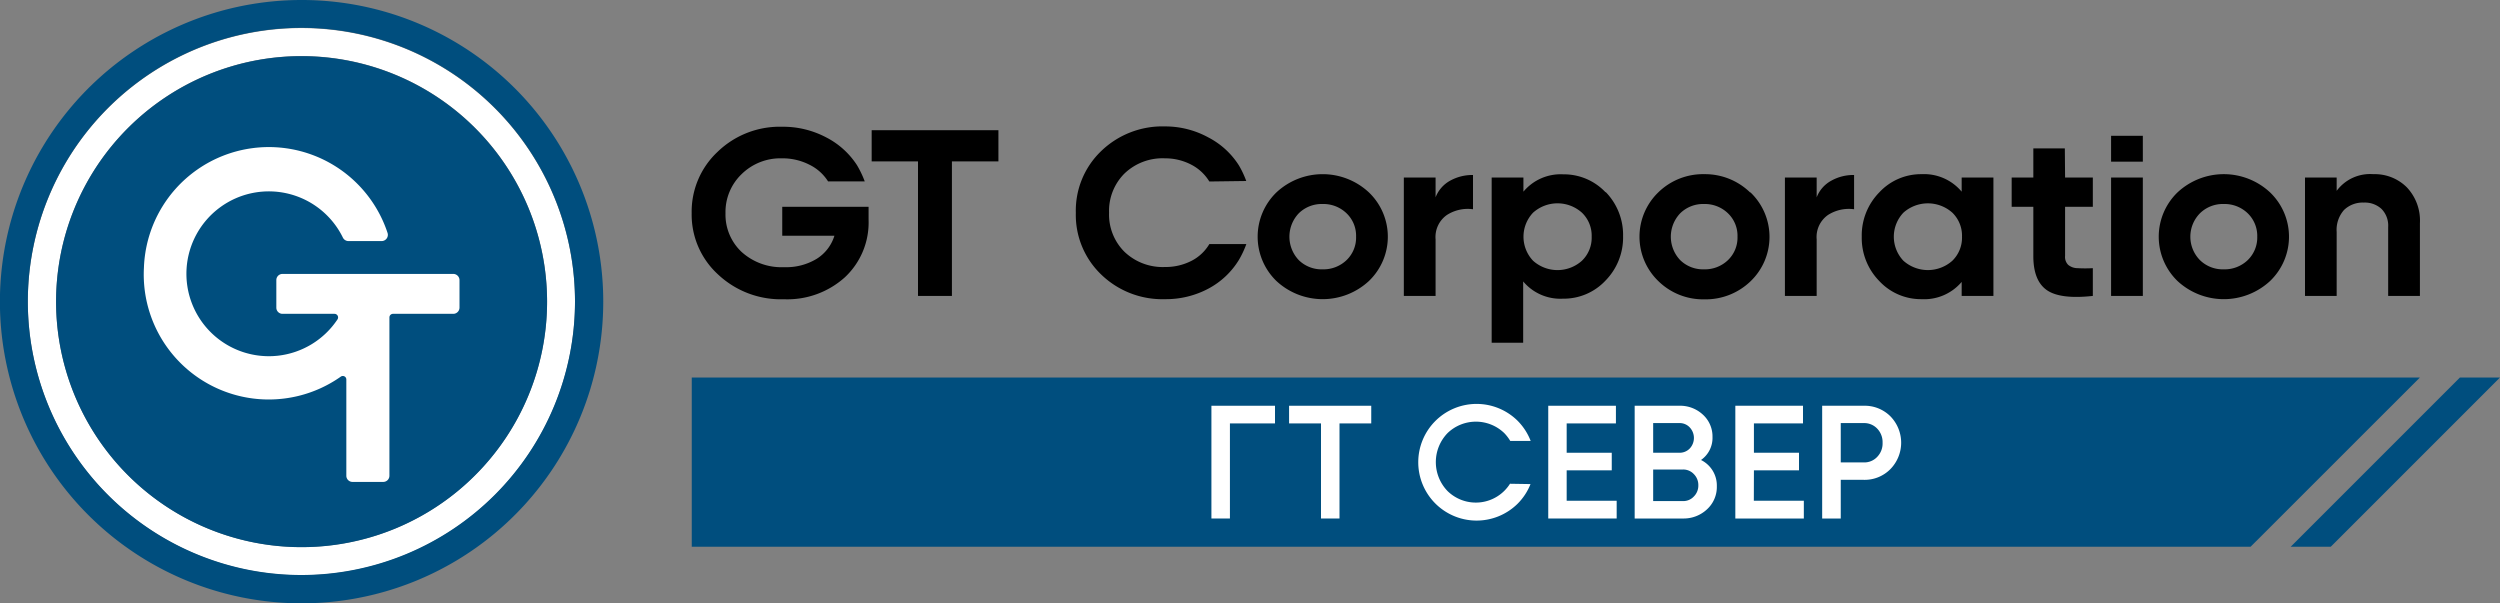
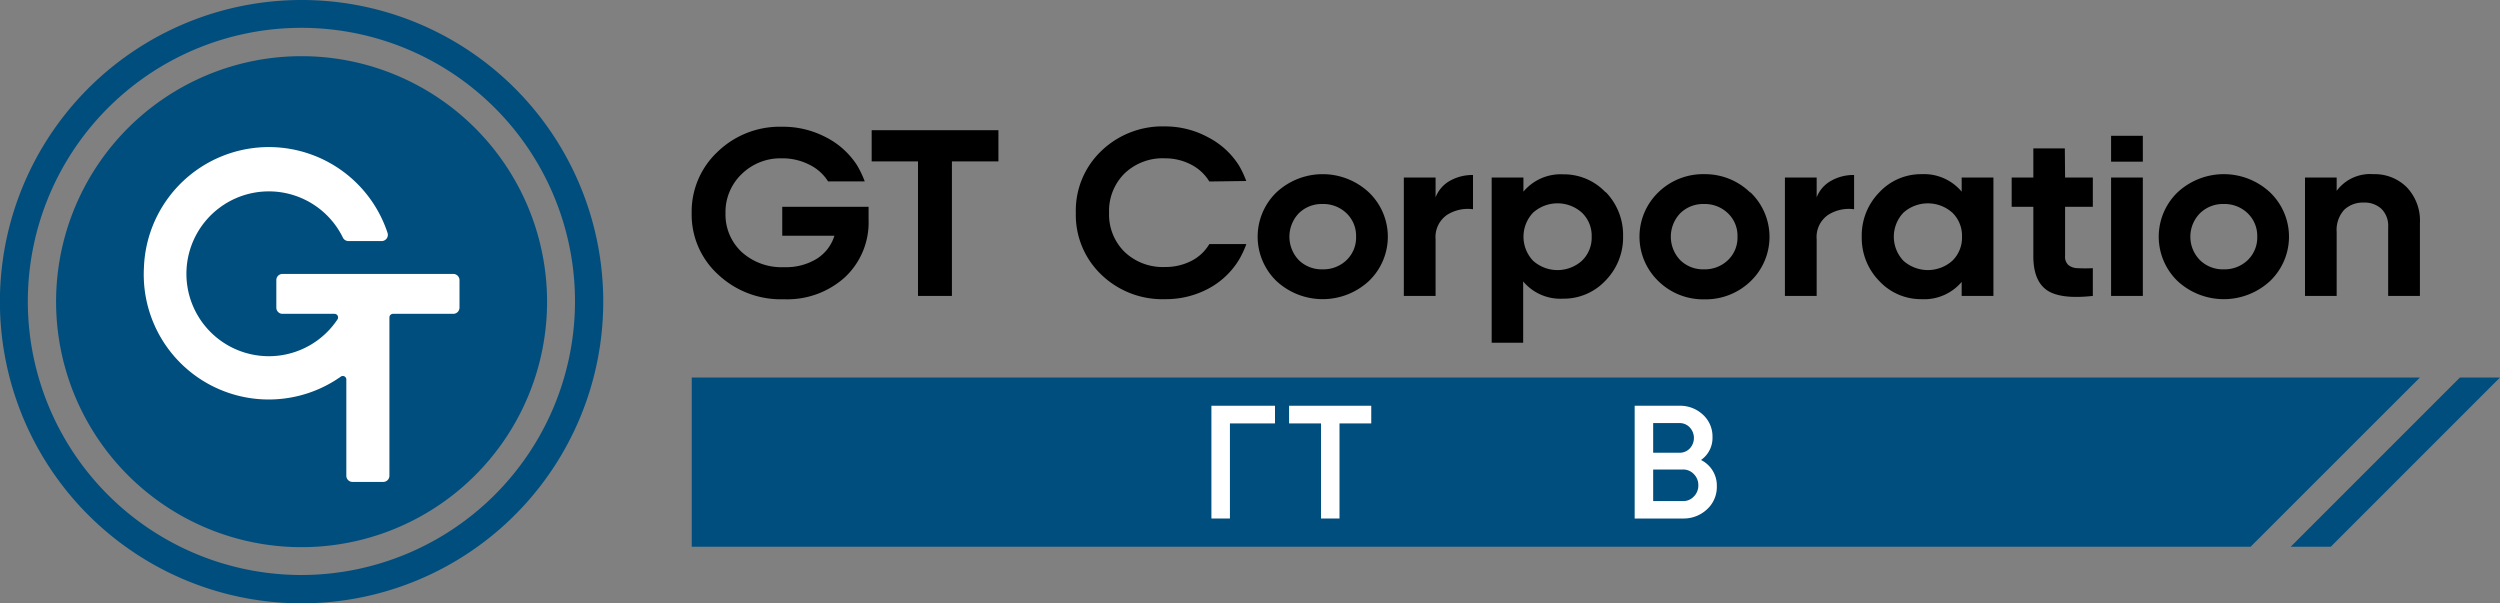
<svg xmlns="http://www.w3.org/2000/svg" viewBox="0 0 300 72.39">
  <rect x="0" y="0" width="300" height="72.39" fill="#808080" stroke="none" />
  <defs>
    <style>.cls-1{fill:#004e7e;}.cls-2{fill:#fff;}</style>
  </defs>
  <g id="Layer_2" data-name="Layer 2">
    <g id="графика">
      <polygon class="cls-1" points="83.01 45.3 83.01 65.61 270.07 65.61 290.39 45.3 83.01 45.3" />
      <polygon class="cls-1" points="295.19 45.3 274.88 65.61 279.69 65.61 300 45.3 295.19 45.3" />
      <path d="M145.12,21.78h0a5.48,5.48,0,0,0-2.13-2A6.73,6.73,0,0,0,139.8,19a6.59,6.59,0,0,0-4.86,1.82,6.32,6.32,0,0,0-1.85,4.71,6.29,6.29,0,0,0,1.85,4.69,6.63,6.63,0,0,0,4.86,1.82,6.8,6.8,0,0,0,3.2-.75,5.27,5.27,0,0,0,2.12-2h4.44a11.45,11.45,0,0,1-.88,1.88h0s0,0,0,0h0A9.53,9.53,0,0,1,145,34.64a10.83,10.83,0,0,1-5.19,1.26,10.54,10.54,0,0,1-7.71-3,9.89,9.89,0,0,1-3-7.36,9.88,9.88,0,0,1,3-7.37,10.57,10.57,0,0,1,7.71-3A10.79,10.79,0,0,1,145,16.49a9.54,9.54,0,0,1,3.67,3.36h0v0l0,0h0a11.31,11.31,0,0,1,.88,1.87ZM93.87,28.29h6.26A5,5,0,0,1,98,31.06a7.05,7.05,0,0,1-3.91,1A7.13,7.13,0,0,1,89,30.24a6.14,6.14,0,0,1-1.94-4.65A6.3,6.3,0,0,1,89,20.89,6.64,6.64,0,0,1,93.81,19a7.1,7.1,0,0,1,3.33.77,5.49,5.49,0,0,1,2.23,2h4.4a12.06,12.06,0,0,0-.92-1.93,9.63,9.63,0,0,0-3.72-3.36,11.06,11.06,0,0,0-5.29-1.27,10.71,10.71,0,0,0-7.72,3A9.83,9.83,0,0,0,83,25.59a9.71,9.71,0,0,0,3.14,7.32,11,11,0,0,0,7.93,3,10.31,10.31,0,0,0,7.32-2.64,9,9,0,0,0,2.84-6.9V24.82H93.87Zm10.73-8.92h5.56V35.51h4.07V19.37h5.58V15.62H104.6Zm59.66,3.71a7.36,7.36,0,0,1,0,10.65,8.16,8.16,0,0,1-11.08,0,7.4,7.4,0,0,1,0-10.65,8.13,8.13,0,0,1,11.08,0m-1.53,5.32a3.73,3.73,0,0,0-1.15-2.81,4,4,0,0,0-2.87-1.11,3.92,3.92,0,0,0-2.85,1.11,4.07,4.07,0,0,0,0,5.63,3.91,3.91,0,0,0,2.85,1.1,4,4,0,0,0,2.87-1.1,3.74,3.74,0,0,0,1.15-2.82m9.54-4.66V21.3h-3.81V35.51h3.81V28.72a3.22,3.22,0,0,1,1.37-2.93,4.63,4.63,0,0,1,3.12-.68V21a5.49,5.49,0,0,0-2.74.68,3.87,3.87,0,0,0-1.75,2m20.39-.66a7.37,7.37,0,0,1,2.11,5.32,7.38,7.38,0,0,1-2.11,5.33,6.85,6.85,0,0,1-5.1,2.17,5.81,5.81,0,0,1-4.78-2.07v7.36H179V21.3h3.81V23a5.82,5.82,0,0,1,4.78-2.08,6.86,6.86,0,0,1,5.1,2.18m17.38,0a7.38,7.38,0,0,1,0,10.65,7.75,7.75,0,0,1-5.56,2.17A7.66,7.66,0,0,1,199,33.73a7.4,7.4,0,0,1,0-10.65,7.67,7.67,0,0,1,5.53-2.18A7.75,7.75,0,0,1,210,23.08M208.5,28.4a3.73,3.73,0,0,0-1.15-2.81,4,4,0,0,0-2.87-1.11,3.92,3.92,0,0,0-2.85,1.11,4.07,4.07,0,0,0,0,5.63,3.91,3.91,0,0,0,2.85,1.1,4,4,0,0,0,2.87-1.1,3.74,3.74,0,0,0,1.15-2.82M218,23.74V21.3h-3.81V35.51H218V28.72a3.22,3.22,0,0,1,1.37-2.93,4.64,4.64,0,0,1,3.12-.68V21a5.42,5.42,0,0,0-2.73.68,3.85,3.85,0,0,0-1.76,2M235.4,21.3h3.81V35.51H235.4V33.83a5.89,5.89,0,0,1-4.81,2.07,6.82,6.82,0,0,1-5.07-2.17,7.38,7.38,0,0,1-2.11-5.33,7.37,7.37,0,0,1,2.11-5.32,6.83,6.83,0,0,1,5.07-2.18A5.89,5.89,0,0,1,235.4,23Zm12.38-3.49H244V21.3H241.4v3.52H244v5.91c0,1.95.53,3.31,1.6,4.07s2.92,1,5.54.71V32.18a16.42,16.42,0,0,1-1.83,0,1.78,1.78,0,0,1-1.12-.39,1.34,1.34,0,0,1-.38-1.08V24.82h3.33V21.3h-3.33Zm5.55,17.7h3.81V21.3h-3.81Zm0-16.11h3.81V16.3h-3.81Zm19.07,3.68a7.36,7.36,0,0,1,0,10.65,8.17,8.17,0,0,1-11.09,0,7.4,7.4,0,0,1,0-10.65,8.14,8.14,0,0,1,11.09,0m-1.53,5.32a3.77,3.77,0,0,0-1.15-2.81,4,4,0,0,0-2.87-1.11A3.92,3.92,0,0,0,264,25.59a4,4,0,0,0,0,5.63,3.91,3.91,0,0,0,2.85,1.1,4,4,0,0,0,2.87-1.1,3.78,3.78,0,0,0,1.15-2.82m17.94-5.93a5.44,5.44,0,0,0-4-1.57,5,5,0,0,0-4.41,2V21.3h-3.8V35.51h3.8V27.84a3.59,3.59,0,0,1,.89-2.65,3.23,3.23,0,0,1,2.36-.88,2.94,2.94,0,0,1,2.13.76,2.84,2.84,0,0,1,.8,2.17v8.27h3.81V26.78a5.8,5.8,0,0,0-1.58-4.31M191,28.4a3.82,3.82,0,0,0-1.17-2.88,4.39,4.39,0,0,0-5.86,0,4.19,4.19,0,0,0,0,5.77,4.39,4.39,0,0,0,5.86,0A3.83,3.83,0,0,0,191,28.4m44.44,0a3.85,3.85,0,0,0-1.16-2.88,4.41,4.41,0,0,0-5.87,0,4.19,4.19,0,0,0,0,5.77,4.41,4.41,0,0,0,5.87,0,3.86,3.86,0,0,0,1.16-2.89" />
-       <path class="cls-2" d="M36.19,3.37A32.83,32.83,0,1,0,69,36.19,32.85,32.85,0,0,0,36.19,3.37Zm0,62.28A29.46,29.46,0,1,1,65.65,36.19,29.48,29.48,0,0,1,36.19,65.65Z" />
      <path class="cls-1" d="M36.19,0a36.2,36.2,0,1,0,36.2,36.19A36.19,36.19,0,0,0,36.19,0Zm0,69A32.83,32.83,0,1,1,69,36.19,32.86,32.86,0,0,1,36.19,69Z" />
      <path class="cls-1" d="M36.19,6.74A29.46,29.46,0,1,0,65.65,36.19,29.48,29.48,0,0,0,36.19,6.74" />
      <path class="cls-2" d="M55.14,36.92a.75.75,0,0,1-.75.74H47.16a.43.43,0,0,0-.43.43v19a.74.74,0,0,1-.74.74H42.3a.74.74,0,0,1-.74-.74V45.54a.42.42,0,0,0-.67-.34A15,15,0,0,1,17.27,32.15,15,15,0,0,1,46.5,27.93a.75.75,0,0,1-.7,1h-4a.75.75,0,0,1-.66-.43,9.89,9.89,0,1,0-.65,9.84.43.43,0,0,0-.35-.68H33.9a.74.74,0,0,1-.74-.74V33.61a.74.74,0,0,1,.74-.74H54.39a.75.75,0,0,1,.75.74Z" />
      <path class="cls-2" d="M153,48.69v2.12h-5.41V62.22h-2.22V48.69Z" />
      <path class="cls-2" d="M164.55,48.69v2.12h-3.81V62.22h-2.22V50.81h-3.83V48.69Z" />
-       <path class="cls-2" d="M188,60.09h6v2.13h-8.21V48.69h8.12v2.12H188v3.52h5.41v2.11H188Z" />
      <path class="cls-2" d="M204.12,55.2a3.41,3.41,0,0,1,1.9,3.15,3.63,3.63,0,0,1-1.18,2.77,4.09,4.09,0,0,1-2.88,1.1h-5.8V48.69h5.37a4,4,0,0,1,2.82,1.07,3.53,3.53,0,0,1,1.15,2.68A3.23,3.23,0,0,1,204.12,55.2Zm-2.59-4.43h-3.15v3.56h3.15a1.67,1.67,0,0,0,1.24-.51,1.85,1.85,0,0,0,0-2.53A1.64,1.64,0,0,0,201.53,50.77Zm.43,9.36a1.72,1.72,0,0,0,1.3-.55,1.84,1.84,0,0,0,.54-1.34,1.86,1.86,0,0,0-.54-1.35,1.76,1.76,0,0,0-1.3-.55h-3.58v3.79Z" />
-       <path class="cls-2" d="M210.46,60.09h6v2.13h-8.22V48.69h8.12v2.12h-5.89v3.52h5.41v2.11h-5.41Z" />
-       <path class="cls-2" d="M223.65,48.69a4.36,4.36,0,0,1,3.2,1.27,4.53,4.53,0,0,1,0,6.33,4.33,4.33,0,0,1-3.2,1.29h-2.76v4.64h-2.23V48.69Zm0,6.8a2.11,2.11,0,0,0,1.62-.67,2.31,2.31,0,0,0,.64-1.69,2.34,2.34,0,0,0-.64-1.69,2.15,2.15,0,0,0-1.62-.67h-2.76v4.72Z" />
-       <path class="cls-2" d="M181.2,58.05a4.85,4.85,0,0,1-7.5.87,5,5,0,0,1,0-6.94,4.9,4.9,0,0,1,6.82,0,5.21,5.21,0,0,1,.71.93h2.45a7,7,0,0,0-1.59-2.44,7,7,0,1,0,0,10,6.9,6.9,0,0,0,1.57-2.38Z" />
    </g>
  </g>
</svg>